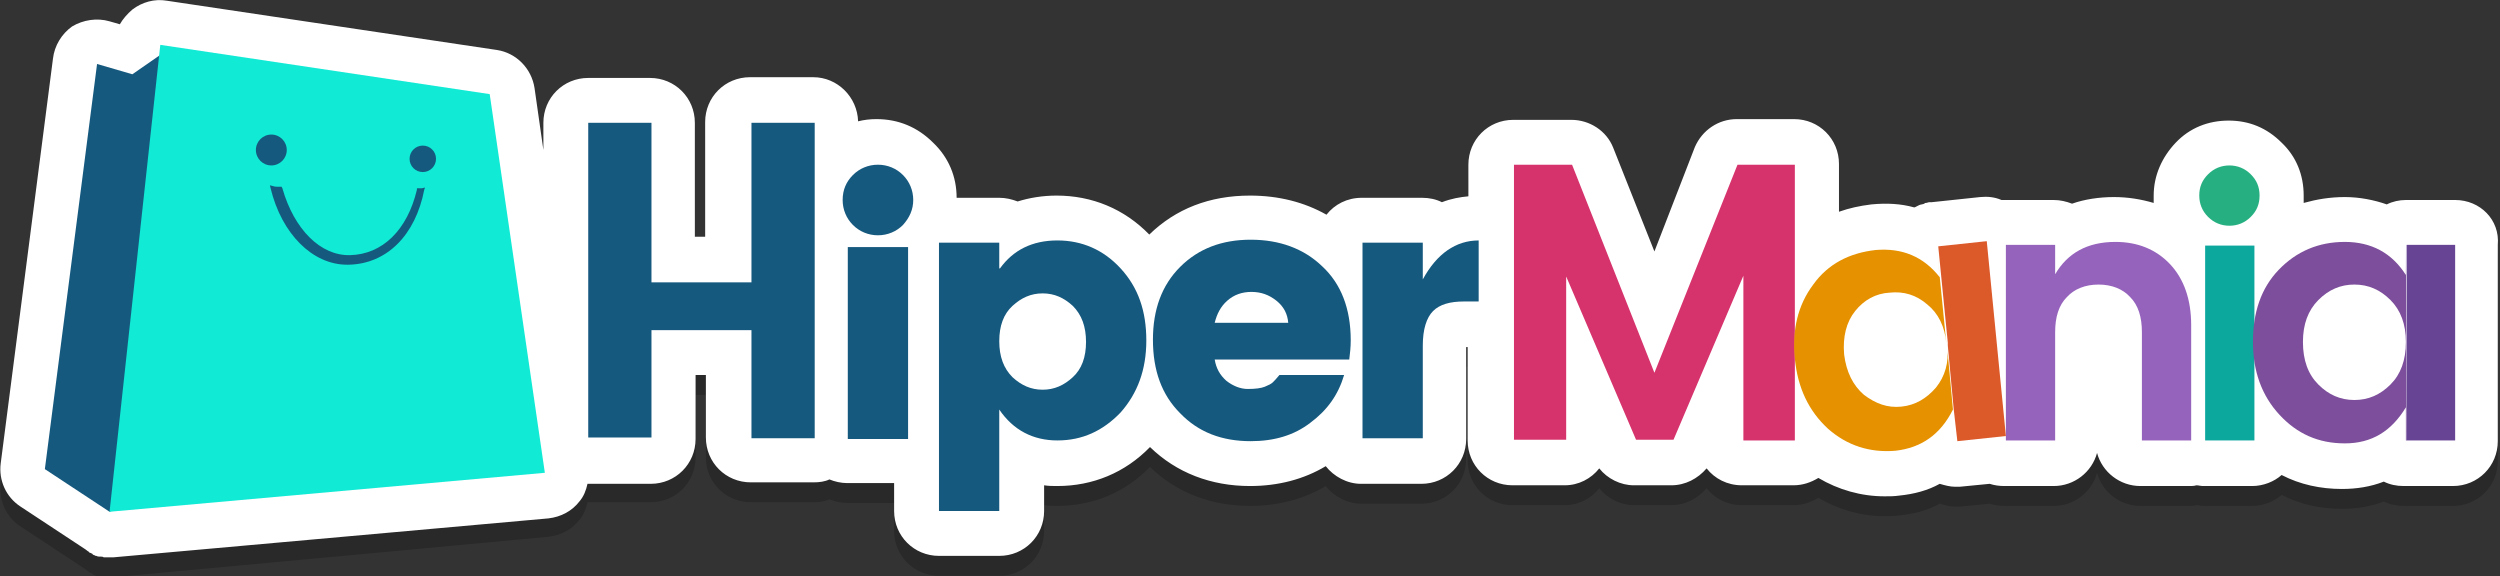
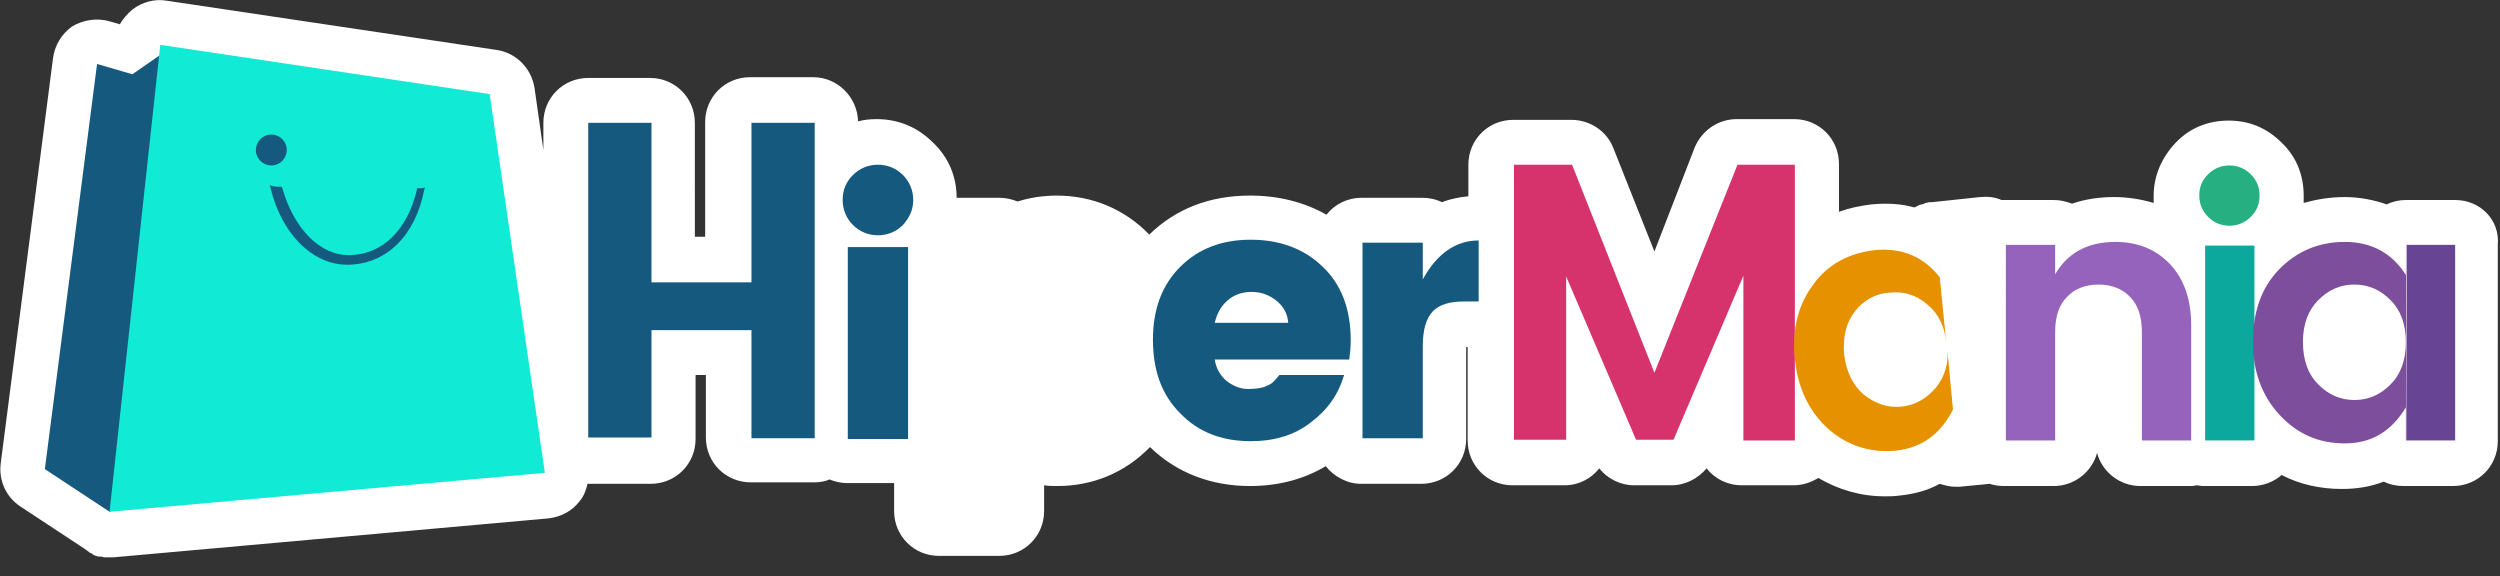
<svg xmlns="http://www.w3.org/2000/svg" version="1.1" id="Capa_1" x="0px" y="0px" viewBox="0 0 340 78.4" style="enable-background:new 0 0 340 78.4;" xml:space="preserve">
  <rect x="0" y="0" width="340" height="78.4" fill="#333333" stroke="none" />
  <style type="text/css">
	.st0{opacity:0.2;}
	.st1{fill:#FFFFFF;}
	.st2{fill:#16597F;}
	.st3{fill:#D6326B;}
	.st4{fill:#9563BC;}
	.st5{fill:#0CA79D;}
	.st6{fill:#26B082;}
	.st7{fill:#E69100;}
	.st8{fill:#DC592A;}
	.st9{fill:#7D4E9B;}
	.st10{fill:#674594;}
	.st11{fill:#11EAD5;}
	.st12{fill:#F5FF00;}
</style>
  <g>
-     <path class="st0" d="M333.9,29.9h-6.6h-0.1c-0.9,0-1.8,0.2-2.6,0.6c-1.7-0.6-3.7-1-5.7-1c-2,0-3.8,0.3-5.6,0.8c0-0.3,0-0.7,0-1   c0-2.8-1-5.3-3-7.2c-2-2-4.4-3-7.2-3c-2.8,0-5.3,1-7.2,3c-1.9,2-3,4.5-3,7.2c0,0.3,0,0.7,0,1c-1.7-0.5-3.5-0.8-5.4-0.8   c-2,0-4,0.3-5.7,0.9c-0.8-0.3-1.6-0.5-2.5-0.5h-6.7c-0.1,0-0.2,0-0.4,0c-0.9-0.4-1.9-0.5-2.9-0.4l-6.6,0.7c0,0-0.1,0-0.1,0   c-0.1,0-0.2,0-0.2,0c-0.2,0-0.3,0.1-0.5,0.1c-0.1,0-0.1,0-0.2,0.1c-0.2,0.1-0.5,0.1-0.7,0.2c0,0,0,0,0,0c-0.2,0.1-0.4,0.2-0.6,0.3   c0,0-0.1,0-0.1,0c-1.8-0.5-3.7-0.6-5.8-0.4c-1.6,0.2-3,0.5-4.4,1v-6.5c0-3.4-2.7-6.1-6.1-6.1h-7.8c-2.5,0-4.7,1.5-5.7,3.8L225,36.9   l-5.6-14.1c-0.9-2.3-3.2-3.8-5.7-3.8h-7.9c-3.4,0-6.1,2.7-6.1,6.1v4.3c-1.1,0.1-2.3,0.3-3.6,0.8c-0.8-0.4-1.7-0.6-2.7-0.6h-8.2   c-2,0-3.7,0.9-4.8,2.3c-3-1.7-6.5-2.6-10.4-2.6c-5.5,0-10.1,1.8-13.7,5.3c-3.4-3.5-7.8-5.3-12.6-5.3c-1.9,0-3.7,0.3-5.3,0.8   c-0.8-0.3-1.6-0.5-2.5-0.5h-5.8c0-2.9-1.1-5.5-3.2-7.5c-2.1-2.1-4.7-3.2-7.7-3.2c-0.9,0-1.7,0.1-2.5,0.3c-0.1-3.3-2.8-6-6.1-6h-8.6   c-3.4,0-6.1,2.7-6.1,6.1V35h-1.4V19.4c0-3.4-2.7-6.1-6.1-6.1H80c-3.4,0-6.1,2.7-6.1,6.1V23l-1.2-8.4c-0.4-2.7-2.5-4.8-5.1-5.2   L22.7,2.8C21,2.5,19.3,2.9,18,4c-0.7,0.6-1.3,1.3-1.7,2l-1.4-0.4c-1.7-0.5-3.6-0.2-5.1,0.7c-1.5,1-2.5,2.6-2.7,4.3L0.1,65.7   c-0.3,2.3,0.7,4.6,2.7,5.9l8.8,5.8c0.1,0.1,0.3,0.2,0.4,0.3c0,0,0.1,0,0.1,0.1c0.1,0.1,0.3,0.1,0.4,0.2c0,0,0.1,0,0.1,0.1   c0.1,0.1,0.3,0.1,0.4,0.2c0,0,0.1,0,0.1,0c0.2,0.1,0.3,0.1,0.5,0.1c0,0,0.1,0,0.1,0c0.1,0,0.3,0,0.4,0.1c0.1,0,0.1,0,0.2,0   c0.2,0,0.4,0,0.5,0c0,0,0,0,0,0l0,0l0,0c0,0,0,0,0.1,0c0.2,0,0.3,0,0.5,0l0,0c0,0,0,0,0,0L74.6,73c1.7-0.2,3.2-1,4.2-2.3   c0.6-0.7,0.9-1.5,1.1-2.4h8.6c3.4,0,6.1-2.7,6.1-6.1v-8.5h1.4v8.5c0,3.4,2.7,6.1,6.1,6.1h8.6c0.7,0,1.5-0.1,2.1-0.4   c0.7,0.3,1.6,0.5,2.4,0.5h6.4v3.8c0,3.4,2.7,6.1,6.1,6.1h8.2c3.4,0,6.1-2.7,6.1-6.1v-3.5c0.6,0.1,1.2,0.1,1.8,0.1   c4.8,0,9.2-1.8,12.6-5.3c3.6,3.5,8.3,5.3,13.6,5.3c3.8,0,7.3-0.9,10.3-2.7c1.1,1.4,2.9,2.4,4.8,2.4h8.2c3.4,0,6.1-2.7,6.1-6.1V49.9   h0.2v12.7c0,3.4,2.7,6.1,6.1,6.1h7.1c1.9,0,3.6-0.9,4.7-2.3c1.1,1.4,2.9,2.3,4.7,2.3h5.1c1.9,0,3.6-0.9,4.8-2.3   c1.1,1.4,2.8,2.3,4.8,2.3h7c1.3,0,2.4-0.4,3.4-1c2.7,1.6,5.8,2.5,9,2.5c0.7,0,1.3,0,2-0.1c2-0.2,3.9-0.7,5.5-1.6   c0.7,0.2,1.4,0.4,2.1,0.4c0.2,0,0.4,0,0.6,0l4.1-0.4c0.6,0.2,1.3,0.3,2,0.3h6.7c2.8,0,5.2-1.9,5.9-4.5c0.7,2.6,3.1,4.5,5.9,4.5h6.7   c0.3,0,0.6,0,0.9-0.1c0.3,0,0.6,0.1,0.9,0.1h6.7c1.5,0,3-0.6,4-1.5c2.5,1.3,5.3,1.9,8.2,1.9c2,0,3.9-0.3,5.7-1   c0.8,0.4,1.7,0.6,2.7,0.6h0.1h6.6c3.4,0,6.1-2.7,6.1-6.1V36C340,32.6,337.3,29.9,333.9,29.9z" />
    <path class="st1" d="M333.9,27.2h-6.6h-0.1c-0.9,0-1.8,0.2-2.6,0.6c-1.7-0.6-3.7-1-5.7-1c-2,0-3.8,0.3-5.6,0.8c0-0.3,0-0.7,0-1   c0-2.8-1-5.3-3-7.2c-2-2-4.4-3-7.2-3c-2.8,0-5.3,1-7.2,3c-1.9,2-3,4.5-3,7.2c0,0.3,0,0.7,0,1c-1.7-0.5-3.5-0.8-5.4-0.8   c-2,0-4,0.3-5.7,0.9c-0.8-0.3-1.6-0.5-2.5-0.5h-6.7c-0.1,0-0.2,0-0.4,0c-0.9-0.4-1.9-0.5-2.9-0.4l-6.6,0.7c0,0-0.1,0-0.1,0   c-0.1,0-0.2,0-0.2,0c-0.2,0-0.3,0.1-0.5,0.1c-0.1,0-0.1,0-0.2,0.1c-0.2,0.1-0.5,0.1-0.7,0.2c0,0,0,0,0,0c-0.2,0.1-0.4,0.2-0.6,0.3   c0,0-0.1,0-0.1,0c-1.8-0.5-3.7-0.6-5.8-0.4c-1.6,0.2-3,0.5-4.4,1v-6.5c0-3.4-2.7-6.1-6.1-6.1h-7.8c-2.5,0-4.7,1.5-5.7,3.8L225,34.2   l-5.6-14.1c-0.9-2.3-3.2-3.8-5.7-3.8h-7.9c-3.4,0-6.1,2.7-6.1,6.1v4.3c-1.1,0.1-2.3,0.3-3.6,0.8c-0.8-0.4-1.7-0.6-2.7-0.6h-8.2   c-2,0-3.7,0.9-4.8,2.3c-3-1.7-6.5-2.6-10.4-2.6c-5.5,0-10.1,1.8-13.7,5.3c-3.4-3.5-7.8-5.3-12.6-5.3c-1.9,0-3.7,0.3-5.3,0.8   c-0.8-0.3-1.6-0.5-2.5-0.5h-5.8c0-2.9-1.1-5.5-3.2-7.5c-2.1-2.1-4.7-3.2-7.7-3.2c-0.9,0-1.7,0.1-2.5,0.3c-0.1-3.3-2.8-6-6.1-6h-8.6   c-3.4,0-6.1,2.7-6.1,6.1v15.6h-1.4V16.7c0-3.4-2.7-6.1-6.1-6.1H80c-3.4,0-6.1,2.7-6.1,6.1v3.7l-1.2-8.4c-0.4-2.7-2.5-4.8-5.1-5.2   L22.7,0.1C21-0.2,19.3,0.3,18,1.3c-0.7,0.6-1.3,1.3-1.7,2l-1.4-0.4c-1.7-0.5-3.6-0.2-5.1,0.7C8.4,4.6,7.4,6.2,7.2,8L0.1,63   c-0.3,2.3,0.7,4.6,2.7,5.9l8.8,5.8c0.1,0.1,0.3,0.2,0.4,0.3c0,0,0.1,0,0.1,0.1c0.1,0.1,0.3,0.1,0.4,0.2c0,0,0.1,0,0.1,0.1   c0.1,0.1,0.3,0.1,0.4,0.2c0,0,0.1,0,0.1,0c0.2,0.1,0.3,0.1,0.5,0.1c0,0,0.1,0,0.1,0c0.1,0,0.3,0,0.4,0.1c0.1,0,0.1,0,0.2,0   c0.2,0,0.4,0,0.5,0c0,0,0,0,0,0l0,0l0,0c0,0,0,0,0.1,0c0.2,0,0.3,0,0.5,0l0,0c0,0,0,0,0,0l59.2-5.3c1.7-0.2,3.2-1,4.2-2.3   c0.6-0.7,0.9-1.5,1.1-2.4h8.6c3.4,0,6.1-2.7,6.1-6.1V51h1.4v8.5c0,3.4,2.7,6.1,6.1,6.1h8.6c0.7,0,1.5-0.1,2.1-0.4   c0.7,0.3,1.6,0.5,2.4,0.5h6.4v3.8c0,3.4,2.7,6.1,6.1,6.1h8.2c3.4,0,6.1-2.7,6.1-6.1V66c0.6,0.1,1.2,0.1,1.8,0.1   c4.8,0,9.2-1.8,12.6-5.3c3.6,3.5,8.3,5.3,13.6,5.3c3.8,0,7.3-0.9,10.3-2.7c1.1,1.4,2.9,2.4,4.8,2.4h8.2c3.4,0,6.1-2.7,6.1-6.1V47.2   h0.2v12.7c0,3.4,2.7,6.1,6.1,6.1h7.1c1.9,0,3.6-0.9,4.7-2.3c1.1,1.4,2.9,2.3,4.7,2.3h5.1c1.9,0,3.6-0.9,4.8-2.3   c1.1,1.4,2.8,2.3,4.8,2.3h7c1.3,0,2.4-0.4,3.4-1c2.7,1.6,5.8,2.5,9,2.5c0.7,0,1.3,0,2-0.1c2-0.2,3.9-0.7,5.5-1.6   c0.7,0.2,1.4,0.4,2.1,0.4c0.2,0,0.4,0,0.6,0l4.1-0.4c0.6,0.2,1.3,0.3,2,0.3h6.7c2.8,0,5.2-1.9,5.9-4.5c0.7,2.6,3.1,4.5,5.9,4.5h6.7   c0.3,0,0.6,0,0.9-0.1c0.3,0,0.6,0.1,0.9,0.1h6.7c1.5,0,3-0.6,4-1.5c2.5,1.3,5.3,1.9,8.2,1.9c2,0,3.9-0.3,5.7-1   c0.8,0.4,1.7,0.6,2.7,0.6h0.1h6.6c3.4,0,6.1-2.7,6.1-6.1V33.3C340,29.9,337.3,27.2,333.9,27.2z" />
    <g>
      <g>
        <g>
          <g>
            <path class="st2" d="M102.2,16.7h8.6v42.9h-8.6V44.9H88.6v14.6H80V16.7h8.6v21.7h13.6V16.7z" />
          </g>
        </g>
        <g>
          <g>
            <path class="st2" d="M122.8,30.6c-0.9,0.9-2.1,1.4-3.4,1.4s-2.5-0.5-3.4-1.4c-0.9-0.9-1.4-2.1-1.4-3.4c0-1.4,0.5-2.5,1.4-3.4       c0.9-0.9,2.1-1.4,3.4-1.4s2.5,0.5,3.4,1.4c0.9,0.9,1.4,2.1,1.4,3.4C124.2,28.5,123.7,29.6,122.8,30.6z M115.3,59.7V33.6h8.2       v26.1H115.3z" />
          </g>
        </g>
        <g>
          <g>
-             <path class="st2" d="M136,36.5c1.8-2.5,4.4-3.8,7.8-3.8s6.3,1.3,8.6,3.8c2.4,2.6,3.5,5.8,3.5,9.8c0,4-1.2,7.2-3.5,9.8       c-2.4,2.5-5.2,3.8-8.6,3.8c-3.3,0-6-1.4-7.9-4.2v13.8h-8.2V33h8.2V36.5z M145.9,51.3c1.2-1.1,1.8-2.7,1.8-4.8s-0.6-3.7-1.8-4.9       c-1.2-1.1-2.5-1.7-4.1-1.7s-2.9,0.6-4.1,1.7c-1.2,1.1-1.8,2.7-1.8,4.8s0.6,3.7,1.8,4.9c1.2,1.1,2.5,1.7,4.1,1.7       S144.7,52.4,145.9,51.3z" />
-           </g>
+             </g>
        </g>
        <g>
          <g>
            <path class="st2" d="M170.1,60c-3.9,0-7.1-1.2-9.6-3.8c-2.5-2.5-3.7-5.8-3.7-10c0-4.1,1.2-7.4,3.7-9.9c2.5-2.5,5.7-3.7,9.6-3.7       c3.9,0,7.2,1.2,9.7,3.6c2.6,2.4,3.9,5.8,3.9,10.1c0,0.9-0.1,1.8-0.2,2.6h-18.3c0.2,1.2,0.7,2.1,1.6,2.9       c0.9,0.7,1.9,1.1,2.9,1.1c1,0,1.8-0.1,2.3-0.3c0.5-0.2,0.9-0.4,1.1-0.6c0.2-0.2,0.5-0.5,0.9-1h8.8c-0.8,2.7-2.3,4.8-4.6,6.5       C176,59.2,173.3,60,170.1,60z M173.6,40.9c-1-0.8-2.1-1.2-3.4-1.2c-1.3,0-2.4,0.4-3.3,1.2c-0.9,0.8-1.4,1.8-1.7,3h10       C175.1,42.7,174.6,41.7,173.6,40.9z" />
          </g>
        </g>
        <g>
          <g>
            <path class="st2" d="M193.5,33v5c1.9-3.5,4.5-5.3,7.6-5.3v8.3h-2c-1.9,0-3.3,0.4-4.2,1.3c-0.9,0.9-1.4,2.5-1.4,4.7v12.6h-8.2       V33H193.5z" />
          </g>
        </g>
      </g>
    </g>
    <g>
      <path class="st3" d="M244.1,22.4v37.5h-7V37.5l-9.5,22.3h-5.1L213,37.6v22.2h-7.1V22.4h7.9L225,50.7l11.3-28.3H244.1z" />
      <path class="st4" d="M279.5,33.3v4c1.7-2.9,4.4-4.4,8.2-4.4c3,0,5.5,1,7.4,3c1.9,2,2.9,4.8,2.9,8.3v15.7h-6.7V45.2    c0-2.1-0.5-3.7-1.6-4.8c-1-1.1-2.5-1.7-4.3-1.7c-1.8,0-3.3,0.6-4.3,1.7c-1.1,1.1-1.6,2.7-1.6,4.8v14.7h-6.7V33.3H279.5z" />
      <path class="st5" d="M299.9,59.9V33.4h6.7v26.5H299.9z" />
      <path class="st6" d="M307.3,26.6c0,1.2-0.4,2.1-1.2,2.9c-0.8,0.8-1.8,1.2-2.9,1.2c-1.1,0-2.1-0.4-2.9-1.2    c-0.8-0.8-1.2-1.8-1.2-2.9c0-1.2,0.4-2.1,1.2-2.9c0.8-0.8,1.8-1.2,2.9-1.2c1.1,0,2.1,0.4,2.9,1.2    C306.9,24.5,307.3,25.4,307.3,26.6z" />
      <path class="st7" d="M263.3,52.7c-1.3,1.5-2.8,2.4-4.7,2.6c-1.9,0.2-3.5-0.4-5.1-1.6c-1.5-1.3-2.4-3.1-2.7-5.5    c-0.2-2.4,0.3-4.4,1.5-5.9c1.2-1.5,2.8-2.4,4.7-2.5c1.9-0.2,3.6,0.3,5.1,1.6c1.5,1.2,2.4,3,2.6,5.3l-1.3-13.1l0,0l0.4,4.1    c-2.2-2.8-5.1-4-8.7-3.7c-3.6,0.4-6.5,1.9-8.5,4.7c-2.1,2.8-2.9,6.2-2.5,10.1c0.4,4,1.9,7.1,4.5,9.5c2.6,2.3,5.7,3.3,9.2,3    c3.5-0.4,6.1-2.2,7.8-5.6l-0.8-8.6C265.1,49.3,264.5,51.2,263.3,52.7z" />
-       <path class="st8" d="M266.2,60l6.6-0.7l-2.6-26.5l-6.6,0.7l1.3,13.1c0,0.1,0,0.1,0,0.2c0,0.1,0,0.1,0,0.2l0.8,8.6c0,0,0,0,0,0    L266.2,60z" />
      <path class="st9" d="M327.2,33.3v4.1c-1.9-3-4.7-4.5-8.3-4.5c-3.6,0-6.6,1.3-9,3.8c-2.4,2.5-3.5,5.8-3.5,9.8c0,4,1.2,7.3,3.6,9.9    c2.4,2.6,5.3,3.9,8.9,3.9c3.6,0,6.3-1.6,8.3-4.9v4.5h0.1L327.2,33.3L327.2,33.3z M325.1,52.3c-1.4,1.4-3,2.1-4.9,2.1    c-1.9,0-3.5-0.7-4.9-2.1c-1.4-1.4-2.1-3.3-2.1-5.8c0-2.4,0.7-4.3,2.1-5.7c1.4-1.4,3-2.1,4.9-2.1c1.9,0,3.5,0.7,4.9,2.1    c1.4,1.4,2.1,3.3,2.1,5.7C327.2,49,326.5,50.9,325.1,52.3z" />
      <rect x="327.3" y="33.3" class="st10" width="6.6" height="26.6" />
    </g>
    <g>
      <g>
        <polygon class="st2" points="22.9,6.7 18,10.1 13.2,8.7 6.1,63.8 14.9,69.6 24.7,65.8    " />
        <polygon class="st11" points="66.6,12.8 21.8,6.1 14.9,69.6 74.1,64.3    " />
      </g>
      <circle class="st12" cx="46.9" cy="26.2" r="0" />
    </g>
    <circle class="st2" cx="36.9" cy="20.4" r="2.1" />
-     <circle class="st2" cx="57.5" cy="21.6" r="1.8" />
    <path class="st2" d="M57.4,25.6c-0.1,0-0.3,0-0.4,0c0,0-0.1,0-0.1,0l-0.2,0l0,0.2c-1.3,5.5-4.7,8.8-9.1,8.9c-4,0.1-7.6-3.5-9.2-9.1   l-0.1-0.2l-0.2,0c-0.1,0-0.2,0-0.2,0c-0.3,0-0.5,0-0.8-0.1l-0.4-0.1l0.1,0.4c1.5,6.2,5.7,10.4,10.4,10.4c0.1,0,0.1,0,0.2,0   c5.2-0.1,9.1-4,10.3-10.2l0.1-0.3L57.4,25.6z" />
  </g>
</svg>